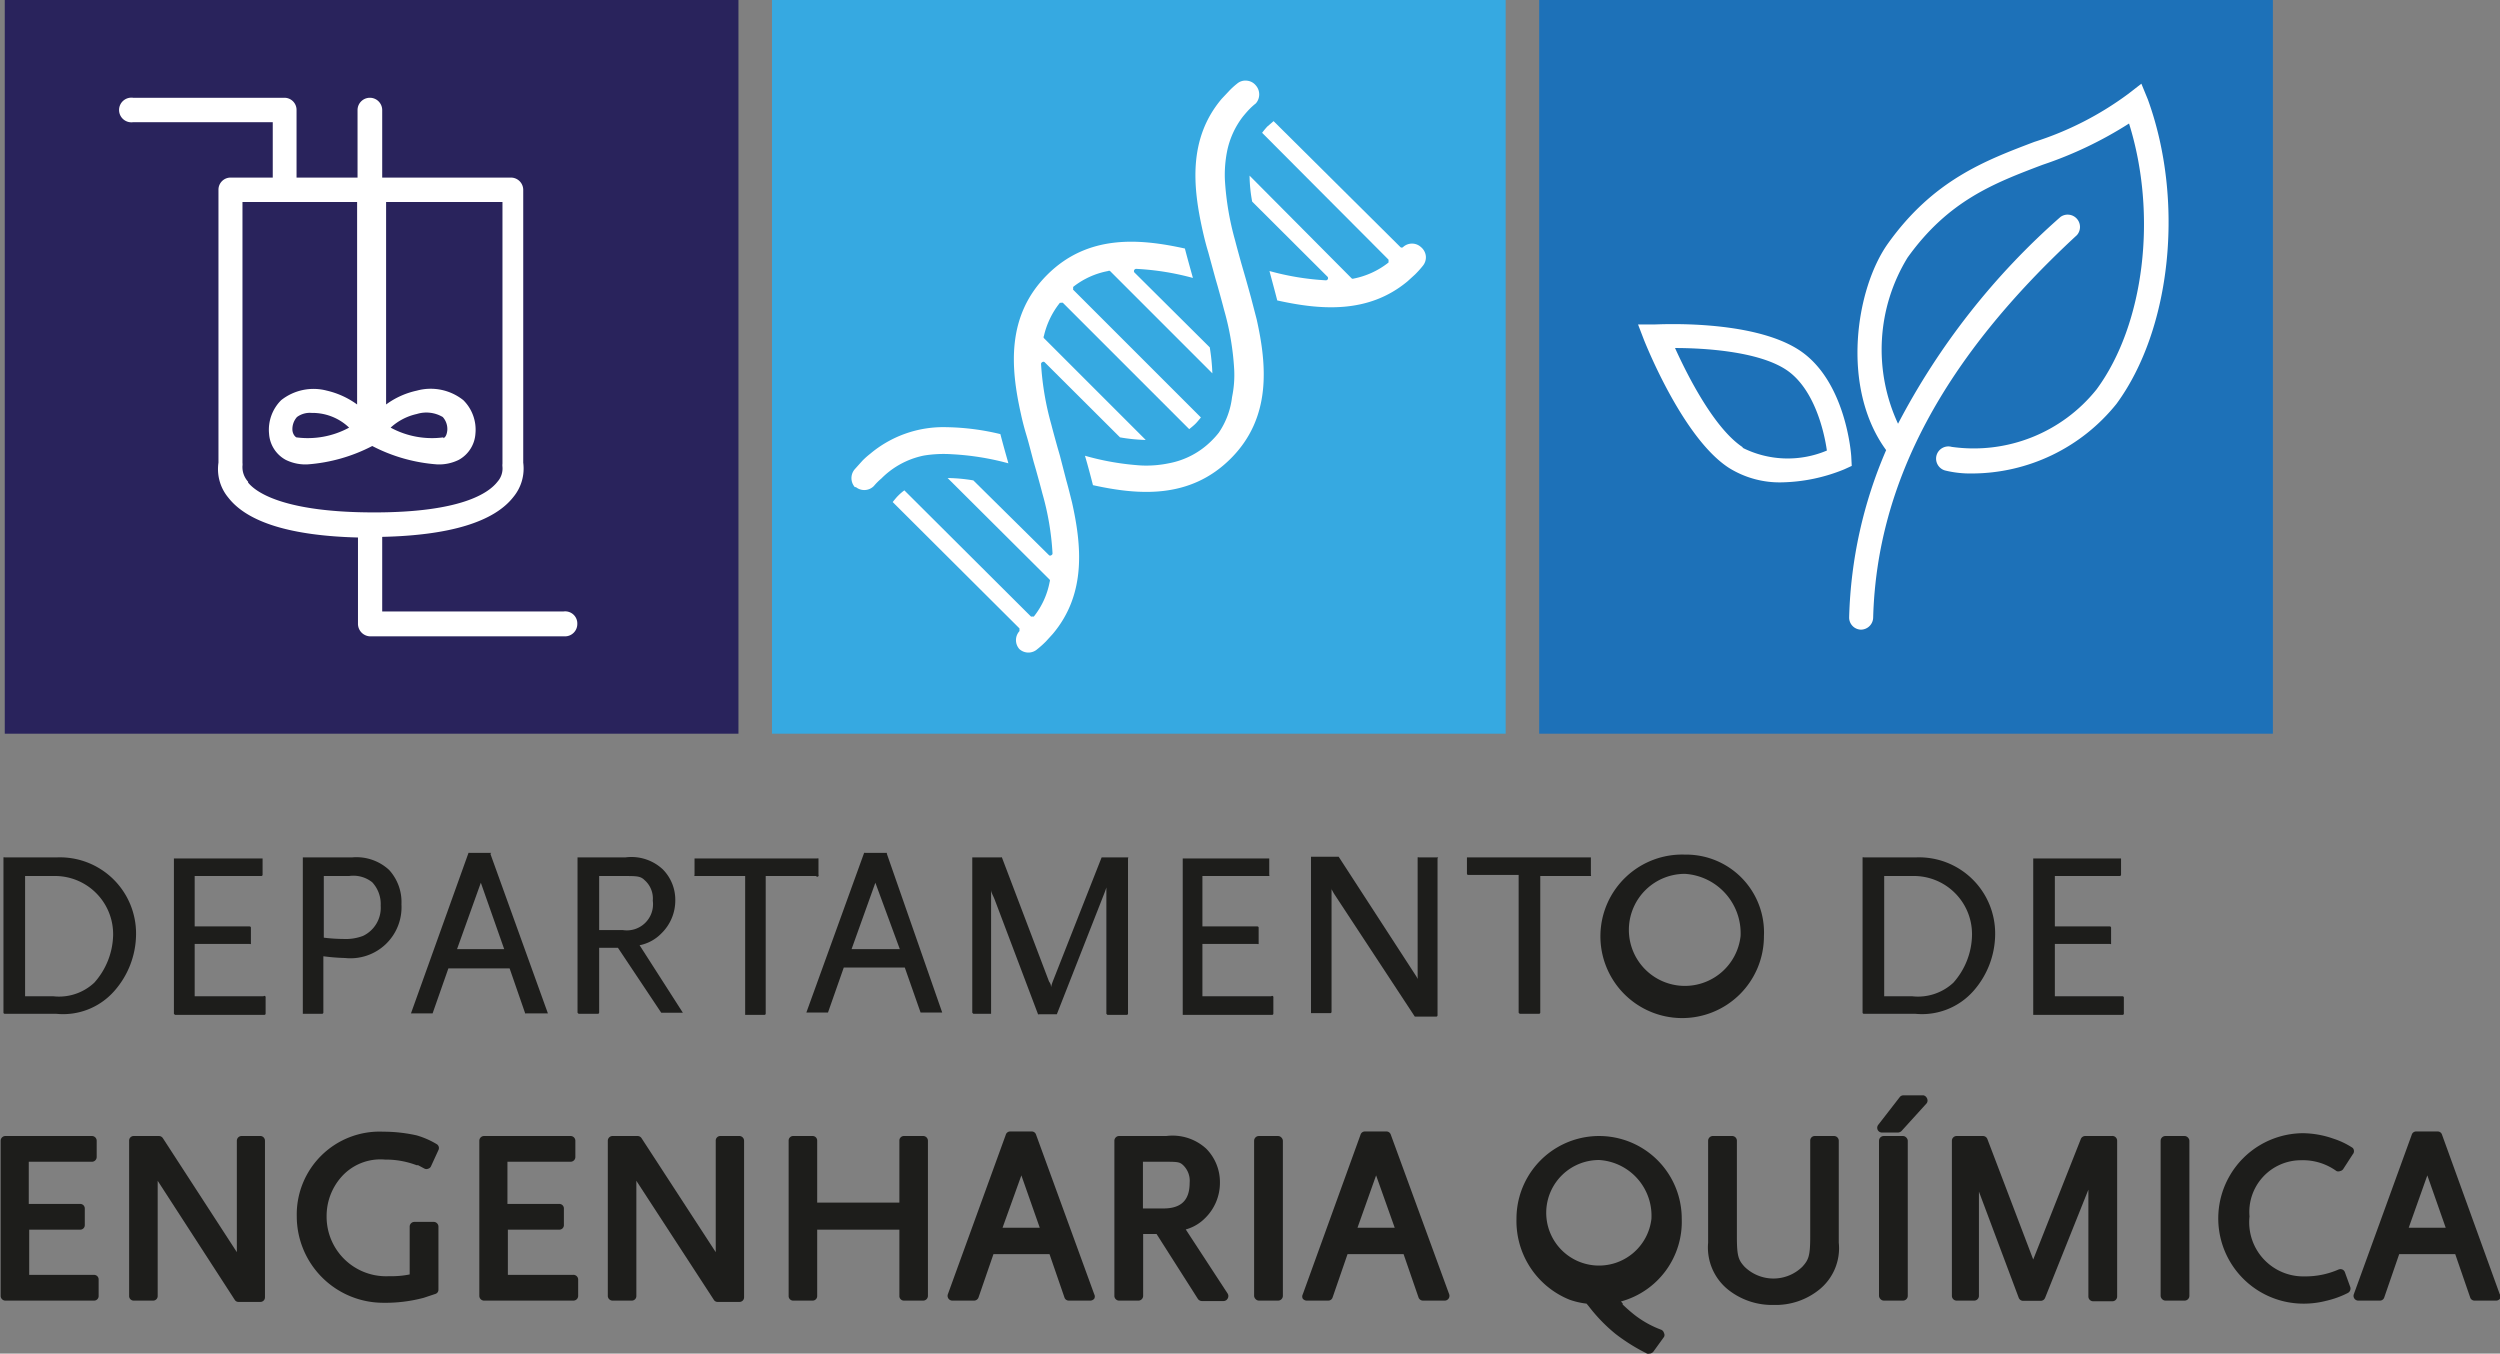
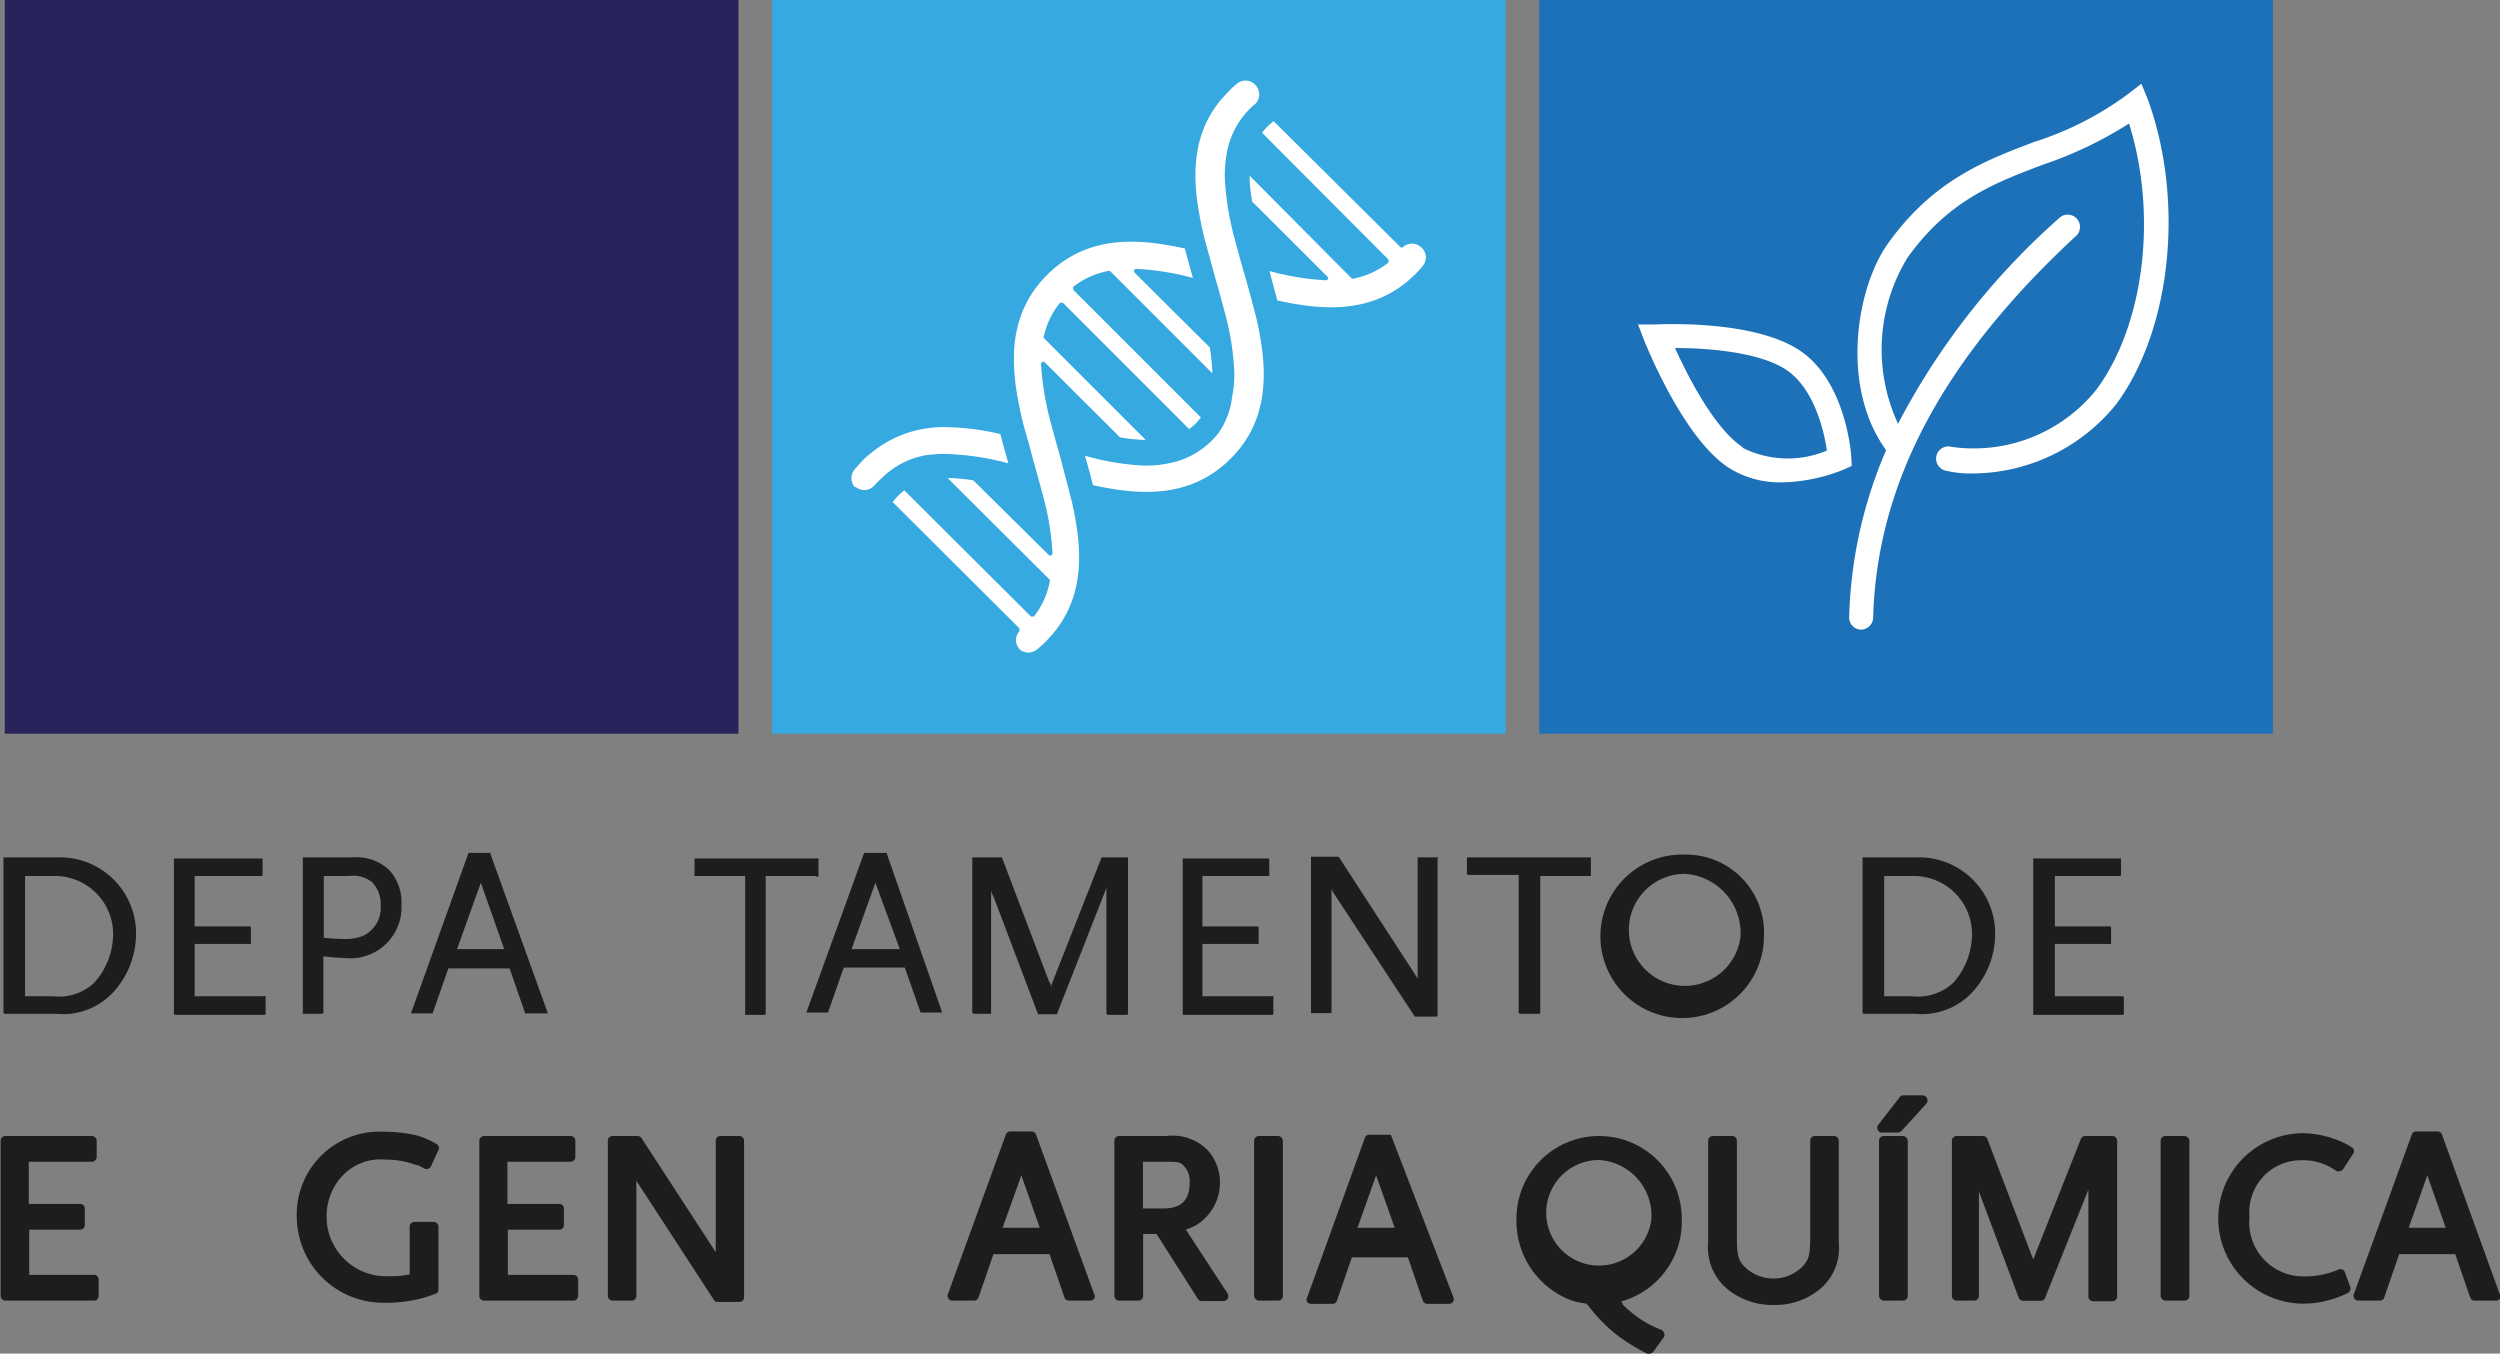
<svg xmlns="http://www.w3.org/2000/svg" viewBox="0 0 115.58 62.58">
  <rect x="0" y="0" width="115.58" height="62.58" fill="#808080" stroke="none" />
  <defs>
    <style>.cls-1{fill:#29235c;}.cls-2{fill:#36a9e1;}.cls-3{fill:#1d71b8;}.cls-4{fill:#fff;}.cls-5{fill:#1d1d1b;}</style>
  </defs>
  <g id="Camada_2" data-name="Camada 2">
    <g id="Camada_1-2" data-name="Camada 1">
      <rect class="cls-1" x="0.22" width="33.92" height="33.92" />
      <rect class="cls-2" x="35.69" width="33.92" height="33.92" />
      <rect class="cls-3" x="71.16" width="33.92" height="33.92" />
      <path class="cls-4" d="M85.59,21.16c0-.15-.25-3.6-2.45-5S76.69,15,76.51,15l-.78,0,.28.73c.08.19,1.8,4.53,3.92,5.9a4.42,4.42,0,0,0,2.46.67,8,8,0,0,0,2.87-.6l.35-.16Zm-5-.47c-1.33-.86-2.58-3.34-3.15-4.6,1.3,0,3.82.14,5.13,1s1.77,2.88,1.89,3.74A4.65,4.65,0,0,1,80.54,20.69Z" />
      <path class="cls-4" d="M99.3,4.6,99,3.87l-.62.48a14.8,14.8,0,0,1-4.33,2.21c-2.29.87-4.67,1.77-6.76,4.69-1.49,2.08-2.21,6.66-.09,9.56a20.85,20.85,0,0,0-1.71,7.72.56.56,0,0,0,.54.58h0a.57.57,0,0,0,.57-.55c.17-6.25,3.26-12,9.42-17.69a.57.57,0,0,0-.76-.84,33.17,33.17,0,0,0-7.51,9.56,8.14,8.14,0,0,1,.44-7.68c1.89-2.64,4-3.44,6.24-4.29a18.13,18.13,0,0,0,4-1.91C99.75,9.93,99.14,15,96.93,18a7.27,7.27,0,0,1-6.7,2.66.57.57,0,0,0-.7.39.57.57,0,0,0,.39.7,4.87,4.87,0,0,0,1.24.14,8.59,8.59,0,0,0,6.69-3.22C100.39,15.21,101,9.28,99.3,4.6Z" />
      <path class="cls-4" d="M50.16,21.07c.13.44.25.89.37,1.36,2.1.46,4.48.66,6.37-1.23s1.67-4.32,1.2-6.43l-.26-1c-.11-.4-.22-.8-.34-1.21l-.11-.38c-.1-.36-.2-.72-.29-1.07a13.14,13.14,0,0,1-.47-2.78A5.6,5.6,0,0,1,56.73,7a3.88,3.88,0,0,1,.74-1.62c.1-.12.21-.25.32-.36a2.91,2.91,0,0,1,.27-.24l0,0,0,0,0,0a.63.63,0,0,0,0-.83.6.6,0,0,0-.41-.22.59.59,0,0,0-.46.14,3.33,3.33,0,0,0-.39.36l-.32.34c-1.57,1.86-1.32,4.12-.88,6.09.07.31.15.64.26,1l.33,1.21.11.38c.1.36.2.72.29,1.07a12.52,12.52,0,0,1,.47,2.78,5,5,0,0,1-.1,1.26A3.69,3.69,0,0,1,56.35,20a3.73,3.73,0,0,1-.32.36,3.77,3.77,0,0,1-2,1.06,5.12,5.12,0,0,1-1.27.1A12.34,12.34,0,0,1,50.16,21.07Z" />
      <path class="cls-4" d="M65.08,13l.34-.31a4.48,4.48,0,0,0,.36-.4.62.62,0,0,0,.14-.45.63.63,0,0,0-.23-.42.61.61,0,0,0-.82,0,.09.09,0,0,1-.13,0L58.88,5.6l-.29.25a3.7,3.7,0,0,0-.24.29L64.19,12a.09.09,0,0,1,0,.07.08.08,0,0,1,0,.07,3.78,3.78,0,0,1-1.61.74.11.11,0,0,1-.08,0L57.77,8.12a6.94,6.94,0,0,0,.12,1.2l3.48,3.47a.1.1,0,0,1-.07.17,12.28,12.28,0,0,1-2.61-.43c.11.42.24.89.36,1.36C61,14.32,63.24,14.54,65.08,13Z" />
      <path class="cls-4" d="M40.75,22.12a3.73,3.73,0,0,1,.36-.32,3.84,3.84,0,0,1,1.61-.74A5.69,5.69,0,0,1,44,21a12.34,12.34,0,0,1,2.62.42c-.12-.43-.25-.88-.37-1.35a11.23,11.23,0,0,0-2.48-.32,5.25,5.25,0,0,0-3.54,1.23,3.82,3.82,0,0,0-.35.31l-.36.4a.63.63,0,0,0,0,.83l.05,0a.62.62,0,0,0,.83-.05l0,0,0,0,0,0A2.91,2.91,0,0,1,40.75,22.12Z" />
      <path class="cls-4" d="M56.05,17.26a9.53,9.53,0,0,0-.12-1.2l-3.49-3.47a.11.11,0,0,1,0-.11.11.11,0,0,1,.09-.05,12.24,12.24,0,0,1,2.62.42c-.12-.44-.25-.89-.37-1.36-2.09-.46-4.48-.67-6.37,1.22S46.72,17,47.2,19.14c.07.33.16.67.26,1s.22.81.33,1.22l.11.38c.1.36.2.72.29,1.07a12.54,12.54,0,0,1,.47,2.77.09.09,0,0,1-.06.09.08.08,0,0,1-.1,0L45,22.21a7.73,7.73,0,0,0-1.19-.11l4.72,4.7a.1.1,0,0,1,0,.09,3.65,3.65,0,0,1-.73,1.61.08.08,0,0,1-.07,0,.08.08,0,0,1-.07,0l-5.85-5.83a2.37,2.37,0,0,0-.29.25c-.08.08-.16.18-.25.29l5.86,5.84a.11.11,0,0,1,0,.06.14.14,0,0,1,0,.07.62.62,0,0,0,0,.83s0,0,0,0a.62.62,0,0,0,.83,0,4.48,4.48,0,0,0,.4-.36l.31-.34c1.57-1.86,1.33-4.12.89-6.09-.08-.31-.16-.65-.26-1L49,21.06l-.11-.38c-.1-.36-.2-.72-.29-1.07a13.24,13.24,0,0,1-.47-2.78.1.1,0,0,1,.06-.09.09.09,0,0,1,.1,0l3.49,3.48a8,8,0,0,0,1.19.12l-4.71-4.71a.08.08,0,0,1,0-.09A3.84,3.84,0,0,1,49,14s0,0,.06,0a.1.1,0,0,1,.08,0l5.84,5.84c.11-.09.21-.17.29-.25s.16-.18.25-.29L49.62,13.4a.06.06,0,0,1,0-.07.09.09,0,0,1,0-.07,3.7,3.7,0,0,1,1.61-.73.09.09,0,0,1,.09,0Z" />
-       <path class="cls-4" d="M26.05,28.27H17.67V24.82c3.12-.07,5.17-.69,6.07-1.85a2.06,2.06,0,0,0,.45-1.58V8.77a.57.57,0,0,0-.57-.56H17.67V5.09a.57.57,0,0,0-1.14,0V8.21H13.71V5.09a.56.56,0,0,0-.56-.57h-7a.57.57,0,1,0,0,1.13h6.46V8.21H10.66a.56.56,0,0,0-.56.56V21.39A2.06,2.06,0,0,0,10.55,23c.89,1.15,2.9,1.77,6,1.85v4a.58.58,0,0,0,.57.57h9a.57.57,0,0,0,.57-.57A.56.56,0,0,0,26.05,28.27Zm-14.58-6a1,1,0,0,1-.26-.73.59.59,0,0,0,0-.14V9.34h5.3V18.7a3.85,3.85,0,0,0-1.4-.64A2.41,2.41,0,0,0,13,18.5a1.93,1.93,0,0,0-.56,1.56,1.48,1.48,0,0,0,.77,1.2,2.06,2.06,0,0,0,1,.21,7.7,7.7,0,0,0,3-.85,7.7,7.7,0,0,0,3,.85,2.06,2.06,0,0,0,1-.21,1.49,1.49,0,0,0,.77-1.21,1.92,1.92,0,0,0-.56-1.55,2.42,2.42,0,0,0-2.15-.44,3.72,3.72,0,0,0-1.42.64V9.34h5.38v12.1a.59.59,0,0,0,0,.14.92.92,0,0,1-.23.69c-.41.53-1.69,1.42-5.7,1.42S11.89,22.83,11.47,22.31Zm4.67-2.5a4,4,0,0,1-2.44.45s-.15-.08-.18-.32a.84.84,0,0,1,.21-.62,1,1,0,0,1,.68-.19,2.45,2.45,0,0,1,1.73.68Zm4.36.45a4,4,0,0,1-2.44-.45,2.63,2.63,0,0,1,1.21-.63,1.49,1.49,0,0,1,1.2.14.83.83,0,0,1,.21.61h0C20.65,20.18,20.55,20.23,20.5,20.26Z" />
      <path class="cls-5" d="M2.61,39.64H.22a.06.06,0,0,0-.06,0v7.18a.06.06,0,0,0,.06.05H2.6a3.15,3.15,0,0,0,2.69-1.06,4,4,0,0,0,1-2.61A3.52,3.52,0,0,0,2.61,39.64Zm2.62,3.6a3.41,3.41,0,0,1-.87,2.19,2.38,2.38,0,0,1-1.89.63H1.16V40.5H2.47A2.69,2.69,0,0,1,5.23,43.24Z" />
      <path class="cls-5" d="M12.18,46.06H9V43.64h2.54a.06.06,0,0,0,.06,0v-.75a.06.06,0,0,0-.06-.06H9V40.5h3.09a.06.06,0,0,0,.05-.06v-.75a0,0,0,0,0-.05,0h-4a0,0,0,0,0-.05,0v7.18a0,0,0,0,0,.05.05h4.13a.06.06,0,0,0,.06-.05v-.75A.06.06,0,0,0,12.18,46.06Z" />
      <path class="cls-5" d="M16.27,39.64H14a0,0,0,0,0,0,0v7.18a0,0,0,0,0,0,.05h.89a.06.06,0,0,0,.06-.05V44.21h0a9.26,9.26,0,0,0,1,.08,2.36,2.36,0,0,0,2.61-2.48,2.2,2.2,0,0,0-.57-1.59A2.22,2.22,0,0,0,16.27,39.64Zm1.33,2.23a1.44,1.44,0,0,1-.82,1.4,2.26,2.26,0,0,1-.91.14,7.68,7.68,0,0,1-.9-.06V40.5h1.17a1.4,1.4,0,0,1,1.07.29A1.48,1.48,0,0,1,17.6,41.87Z" />
      <path class="cls-5" d="M22.71,39.43h-1a.07.07,0,0,0-.05,0L19,46.85a0,0,0,0,0,0,0l0,0h1s0,0,0,0l.73-2.08h2.83l.72,2.08a.05.05,0,0,0,.05,0h1a.05.05,0,0,0,0,0s0,0,0,0l-2.66-7.38A.07.07,0,0,0,22.71,39.43Zm.6,4.45H21.13l1.1-3.07Z" />
-       <path class="cls-5" d="M29.57,43.7a1.92,1.92,0,0,0,1-.54,2.12,2.12,0,0,0,.65-1.53,2,2,0,0,0-.58-1.44,2.12,2.12,0,0,0-1.73-.55H26.75a0,0,0,0,0-.05,0v7.18a0,0,0,0,0,.05.05h.89a.06.06,0,0,0,.06-.05v-3h.87l2,3,0,0h1a.05.05,0,0,0,0,0,0,0,0,0,0,0,0Zm.61-2.06A1.21,1.21,0,0,1,28.8,43H27.7V40.5h1.1c.64,0,.81,0,1,.19h0A1.13,1.13,0,0,1,30.18,41.64Z" />
      <path class="cls-5" d="M37.84,40.44v-.75a.06.06,0,0,0-.06,0H32.11a0,0,0,0,0,0,0v.75a.06.06,0,0,0,0,.06h2.34v6.37a0,0,0,0,0,0,.05h.89a.06.06,0,0,0,.06-.05V40.5h2.33A.06.06,0,0,0,37.84,40.44Z" />
      <path class="cls-5" d="M41,39.43H40a.07.07,0,0,0-.05,0l-2.67,7.38a0,0,0,0,0,0,0l0,0h1s0,0,0,0l.73-2.08h2.82l.73,2.08a.05.05,0,0,0,0,0h1a.05.05,0,0,0,0,0s0,0,0,0L41,39.47A.07.07,0,0,0,41,39.43Zm.6,4.45H39.37l1.1-3.07Z" />
      <path class="cls-5" d="M52.16,39.64H50.93a.05.05,0,0,0,0,0l-2.26,5.74a2.38,2.38,0,0,0-.08.26c0-.06,0-.14-.09-.26l-2.18-5.74a.05.05,0,0,0-.05,0H45a0,0,0,0,0-.05,0v7.18a0,0,0,0,0,.05.05h.82a0,0,0,0,0,0-.05V41.13c0,.14.09.26.17.47l2,5.29a.06.06,0,0,0,.06,0h.81a.05.05,0,0,0,0,0l2.12-5.4c.08-.2.13-.33.17-.46v5.84a0,0,0,0,0,.05.05h.89a.06.06,0,0,0,.06-.05V39.69A.06.06,0,0,0,52.16,39.64Z" />
      <path class="cls-5" d="M58.77,46.06H55.59V43.64h2.54a.06.06,0,0,0,.06,0v-.75a.06.06,0,0,0-.06-.06H55.59V40.5h3.09a.06.06,0,0,0,0-.06v-.75a0,0,0,0,0,0,0h-4a0,0,0,0,0,0,0v7.18a0,0,0,0,0,0,.05h4.13a.06.06,0,0,0,.06-.05v-.75A.06.06,0,0,0,58.77,46.06Z" />
      <path class="cls-5" d="M66.49,39.64H65.6a.06.06,0,0,0-.06,0v5.8l0-.09,0-.09a1,1,0,0,0-.1-.18l-3.55-5.47,0,0H60.61a0,0,0,0,0,0,0v7.18a0,0,0,0,0,0,.05h.89a.06.06,0,0,0,.06-.05V40.94h0a.54.54,0,0,0,0,.11.21.21,0,0,1,0,.06c.05.09.09.17.13.23L65.41,47a.05.05,0,0,0,0,0h1a.06.06,0,0,0,.05-.06V39.69A0,0,0,0,0,66.49,39.64Z" />
      <path class="cls-5" d="M73.55,39.64H67.87a0,0,0,0,0-.05,0v.75a.06.06,0,0,0,.05.06h2.34v6.37a0,0,0,0,0,.05.05h.89a.06.06,0,0,0,.06-.05V40.5h2.34a.06.06,0,0,0,0-.06v-.75A0,0,0,0,0,73.55,39.64Z" />
      <path class="cls-5" d="M77.9,39.51a3.78,3.78,0,1,0,3.65,3.77A3.6,3.6,0,0,0,77.9,39.51Zm2.57,3.77A2.59,2.59,0,1,1,77.9,40.4,2.75,2.75,0,0,1,80.47,43.28Z" />
      <path class="cls-5" d="M88.56,39.64H86.17a.06.06,0,0,0-.06,0v7.18a.06.06,0,0,0,.06.05h2.38a3.17,3.17,0,0,0,2.69-1.06,4,4,0,0,0,1-2.61A3.52,3.52,0,0,0,88.56,39.64Zm2.61,3.6a3.4,3.4,0,0,1-.86,2.19,2.4,2.4,0,0,1-1.9.63h-1.3V40.5h1.3A2.69,2.69,0,0,1,91.17,43.24Z" />
      <path class="cls-5" d="M98.13,46.06H95V43.64h2.54a.06.06,0,0,0,.06,0v-.75a.06.06,0,0,0-.06-.06H95V40.5H98a.06.06,0,0,0,.06-.06v-.75s0,0-.06,0H94a0,0,0,0,0,0,0v7.18a0,0,0,0,0,0,.05h4.13a.06.06,0,0,0,.06-.05v-.75A.06.06,0,0,0,98.13,46.06Z" />
      <path class="cls-5" d="M4.35,58.94h-3V56.85H3.71a.21.21,0,0,0,.21-.22v-.75a.21.21,0,0,0-.21-.22H1.33V53.71H4.25a.22.22,0,0,0,.22-.22v-.75a.22.22,0,0,0-.22-.22h-4a.22.22,0,0,0-.22.22v7.17a.22.22,0,0,0,.22.22H4.35a.21.21,0,0,0,.21-.22v-.75A.21.21,0,0,0,4.35,58.94Z" />
-       <path class="cls-5" d="M12.06,52.52h-.89a.22.22,0,0,0-.22.22v5.15L7.53,52.62a.22.22,0,0,0-.18-.1H6.18a.21.21,0,0,0-.21.22v7.17a.21.21,0,0,0,.21.22h.9a.21.21,0,0,0,.21-.22V54.59l3.56,5.5a.2.2,0,0,0,.18.1h1a.21.21,0,0,0,.22-.21V52.74A.22.22,0,0,0,12.06,52.52Z" />
      <path class="cls-5" d="M20.05,56.49h-.89a.22.22,0,0,0-.22.22v2.21A4.19,4.19,0,0,1,18,59a2.75,2.75,0,0,1-2.9-2.78,2.72,2.72,0,0,1,.65-1.77,2.41,2.41,0,0,1,2.05-.84,4,4,0,0,1,1.46.26l.07,0,.3.16a.21.21,0,0,0,.17,0,.2.2,0,0,0,.13-.12l.34-.74a.21.21,0,0,0-.09-.28,3.89,3.89,0,0,0-.92-.4,7.11,7.11,0,0,0-1.54-.17,3.83,3.83,0,0,0-4,3.91,4,4,0,0,0,4,4A6.86,6.86,0,0,0,19.59,60l.54-.18a.2.2,0,0,0,.14-.2V56.71A.22.22,0,0,0,20.05,56.49Z" />
      <path class="cls-5" d="M26.48,58.94h-3V56.85h2.38a.21.21,0,0,0,.21-.22v-.75a.21.21,0,0,0-.21-.22H23.46V53.71h2.92a.22.22,0,0,0,.22-.22v-.75a.22.22,0,0,0-.22-.22h-4a.22.22,0,0,0-.22.22v7.17a.22.22,0,0,0,.22.22h4.13a.22.22,0,0,0,.22-.22v-.75A.22.22,0,0,0,26.48,58.94Z" />
      <path class="cls-5" d="M34.19,52.52H33.3a.21.21,0,0,0-.21.22v5.15l-3.43-5.27a.22.22,0,0,0-.18-.1H28.32a.22.22,0,0,0-.22.22v7.17a.22.22,0,0,0,.22.22h.89a.21.21,0,0,0,.21-.22V54.59L33,60.09a.2.2,0,0,0,.18.1h1a.21.21,0,0,0,.22-.21V52.74A.22.22,0,0,0,34.19,52.52Z" />
-       <path class="cls-5" d="M42.68,52.52h-.89a.21.21,0,0,0-.21.22V55.6h-3.8V52.74a.21.21,0,0,0-.21-.22h-.9a.21.21,0,0,0-.21.22v7.17a.21.21,0,0,0,.21.22h.9a.21.21,0,0,0,.21-.22V56.85h3.8v3.06a.21.21,0,0,0,.21.22h.89a.22.22,0,0,0,.22-.22V52.74A.22.22,0,0,0,42.68,52.52Z" />
      <path class="cls-5" d="M47.9,52.46a.21.21,0,0,0-.2-.15h-1a.21.21,0,0,0-.2.15l-2.68,7.38a.22.22,0,0,0,.21.29h1a.22.22,0,0,0,.21-.15l.69-2h2.59l.69,2a.21.21,0,0,0,.2.15h1a.24.24,0,0,0,.18-.09.21.21,0,0,0,0-.2Zm.17,4.3H46.35l.87-2.42Z" />
      <path class="cls-5" d="M54.82,56.84a2,2,0,0,0,.89-.52,2.28,2.28,0,0,0,.69-1.65,2.2,2.2,0,0,0-.63-1.56,2.3,2.3,0,0,0-1.85-.59H51.74a.22.22,0,0,0-.22.22v7.17a.22.22,0,0,0,.22.22h.89a.22.22,0,0,0,.22-.22V57.05h.62l1.91,3a.23.23,0,0,0,.19.1h1a.22.22,0,0,0,.19-.12.22.22,0,0,0,0-.22ZM55,54.68c0,.81-.39,1.19-1.22,1.19h-.94V53.71h.94c.63,0,.75,0,.91.15A1,1,0,0,1,55,54.68Z" />
      <rect class="cls-5" x="57.98" y="52.52" width="1.33" height="7.61" rx="0.22" />
-       <path class="cls-5" d="M64.3,52.46a.21.21,0,0,0-.2-.15h-1a.21.21,0,0,0-.2.15l-2.67,7.38a.21.21,0,0,0,0,.2.24.24,0,0,0,.18.09h1a.21.21,0,0,0,.2-.15l.69-2h2.59l.69,2a.22.22,0,0,0,.21.15h1a.22.22,0,0,0,.21-.29Zm.18,4.3H62.76l.86-2.42Z" />
+       <path class="cls-5" d="M64.3,52.46h-1a.21.21,0,0,0-.2.15l-2.67,7.38a.21.21,0,0,0,0,.2.24.24,0,0,0,.18.09h1a.21.21,0,0,0,.2-.15l.69-2h2.59l.69,2a.22.22,0,0,0,.21.15h1a.22.22,0,0,0,.21-.29Zm.18,4.3H62.76l.86-2.42Z" />
      <path class="cls-5" d="M77.75,56.34a3.82,3.82,0,1,0-7.64,0,3.92,3.92,0,0,0,2.46,3.75,3.62,3.62,0,0,0,.78.18l.1.12a7.57,7.57,0,0,0,1.24,1.28,8.67,8.67,0,0,0,1.46.91.18.18,0,0,0,.1,0,.25.25,0,0,0,.18-.08l.5-.69a.19.19,0,0,0,0-.18.23.23,0,0,0-.12-.15,4.63,4.63,0,0,1-1.23-.68,7.24,7.24,0,0,1-.56-.49l0-.05-.08-.09A3.82,3.82,0,0,0,77.75,56.34Zm-1.4,0a2.44,2.44,0,1,1-2.41-2.71A2.58,2.58,0,0,1,76.35,56.32Z" />
      <path class="cls-5" d="M84.79,52.52H83.9a.21.21,0,0,0-.21.22v4.44c0,.89-.08,1.07-.36,1.38a1.91,1.91,0,0,1-2.68,0c-.28-.31-.35-.49-.35-1.38V52.74a.22.22,0,0,0-.22-.22h-.89a.22.22,0,0,0-.22.22v4.71a2.5,2.5,0,0,0,.92,2.17,3.26,3.26,0,0,0,2.11.71,3.21,3.21,0,0,0,2.11-.71,2.46,2.46,0,0,0,.9-2.17V52.74A.22.22,0,0,0,84.79,52.52Z" />
      <rect class="cls-5" x="86.87" y="52.52" width="1.33" height="7.61" rx="0.22" />
      <path class="cls-5" d="M88.93,50.64H88a.21.21,0,0,0-.17.08l-1,1.29a.22.22,0,0,0,.17.35h.75a.26.26,0,0,0,.16-.07L89.08,51a.23.23,0,0,0,0-.24A.23.23,0,0,0,88.93,50.64Z" />
      <path class="cls-5" d="M97.63,52.52H96.4a.22.22,0,0,0-.2.14L94,58.23l-2.12-5.57a.22.22,0,0,0-.2-.14H90.46a.22.22,0,0,0-.22.22v7.17a.22.22,0,0,0,.22.22h.81a.22.22,0,0,0,.22-.22V55.09L93.33,60a.22.22,0,0,0,.2.14h.82a.22.22,0,0,0,.2-.14l2-5v4.94a.22.22,0,0,0,.22.22h.89a.22.22,0,0,0,.22-.22V52.74A.22.22,0,0,0,97.63,52.52Z" />
      <rect class="cls-5" x="99.89" y="52.52" width="1.33" height="7.61" rx="0.22" />
      <path class="cls-5" d="M107.87,52.64a4.38,4.38,0,0,0-1.42-.25,3.94,3.94,0,0,0,.09,7.88,4.17,4.17,0,0,0,1-.13,4.35,4.35,0,0,0,1-.36.23.23,0,0,0,.12-.27l-.25-.69a.22.22,0,0,0-.12-.13.25.25,0,0,0-.17,0,3.81,3.81,0,0,1-1.57.32A2.5,2.5,0,0,1,104,56.24a2.39,2.39,0,0,1,2.39-2.6,2.65,2.65,0,0,1,1.63.5.21.21,0,0,0,.17,0,.22.22,0,0,0,.14-.09l.44-.68a.22.22,0,0,0,0-.3A3.64,3.64,0,0,0,107.87,52.64Z" />
      <path class="cls-5" d="M115.57,59.84l-2.67-7.38a.21.21,0,0,0-.2-.15h-1a.21.21,0,0,0-.2.15l-2.68,7.38a.22.22,0,0,0,.21.29h1a.21.21,0,0,0,.2-.15l.69-2h2.59l.69,2a.21.21,0,0,0,.2.15h1a.22.22,0,0,0,.21-.29Zm-2.5-3.08h-1.71l.86-2.42Z" />
    </g>
  </g>
</svg>